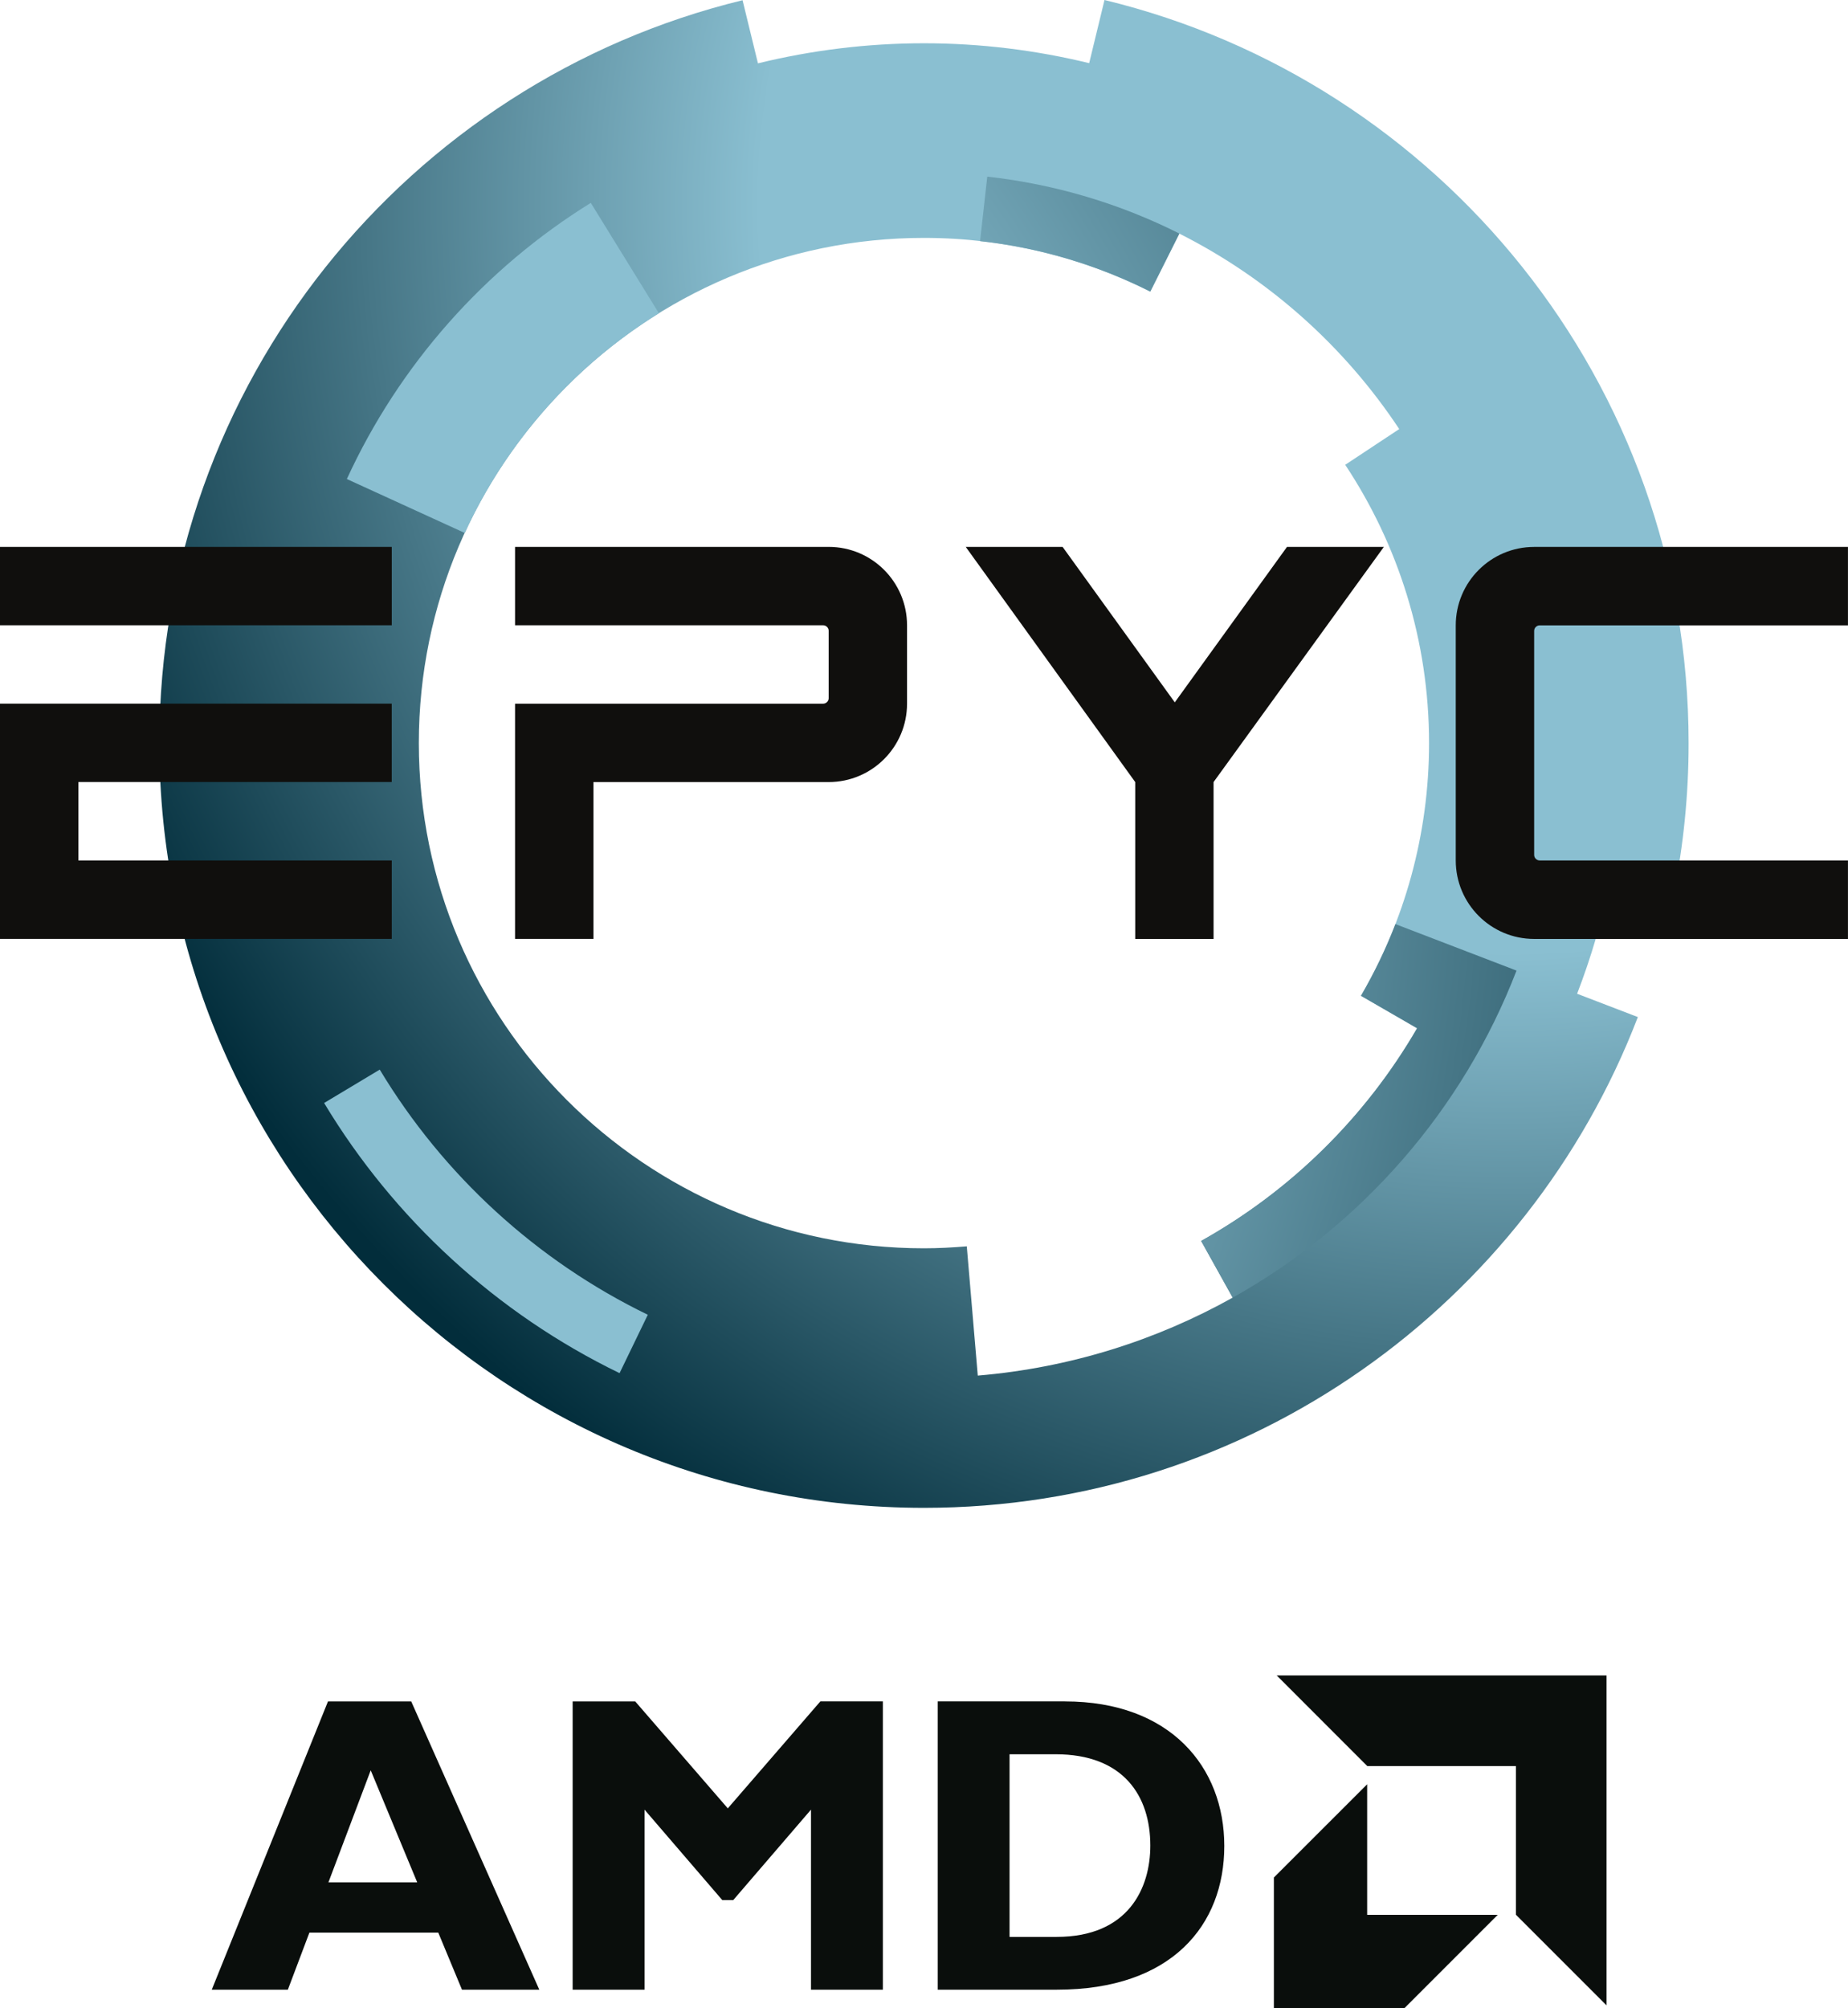
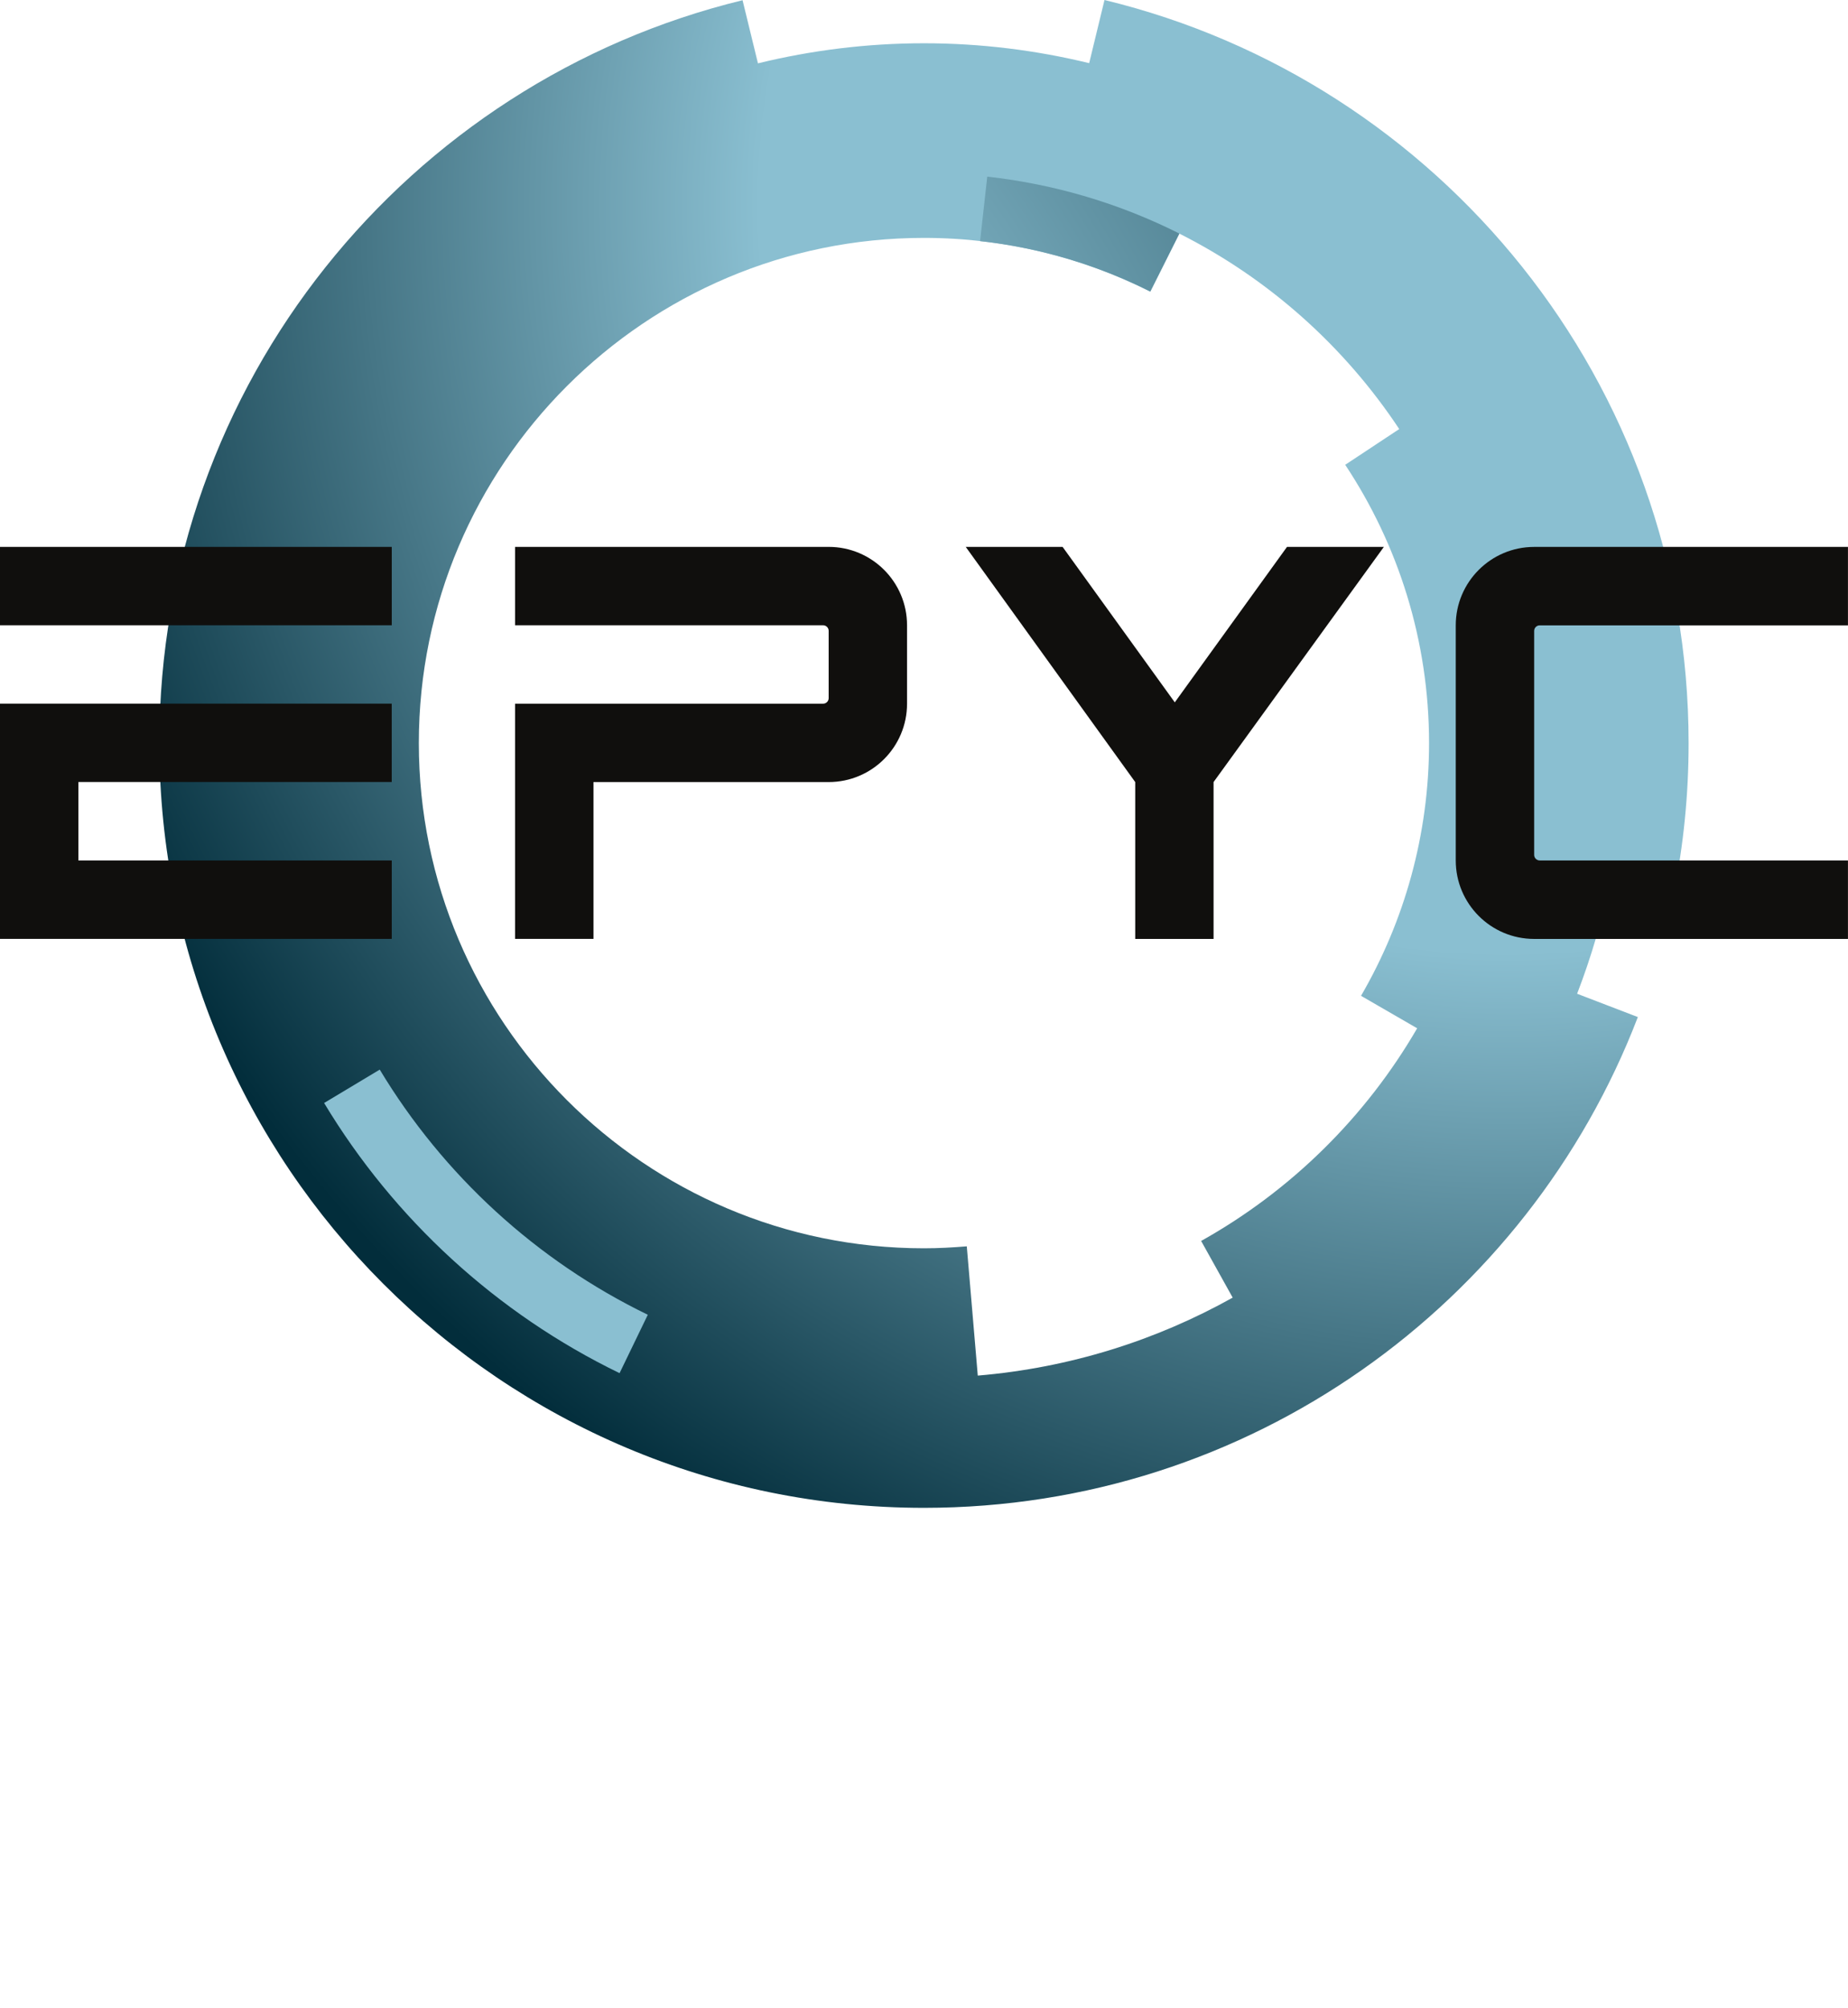
<svg xmlns="http://www.w3.org/2000/svg" xmlns:xlink="http://www.w3.org/1999/xlink" id="Layer_2" data-name="Layer 2" viewBox="0 0 490.87 533.32">
  <defs>
    <style>
      .cls-1 {
        fill: url(#radial-gradient-5);
      }

      .cls-2 {
        fill: url(#radial-gradient);
      }

      .cls-3 {
        fill: url(#radial-gradient-3);
      }

      .cls-4 {
        fill: url(#radial-gradient-2);
      }

      .cls-5 {
        fill: #100f0d;
      }

      .cls-6 {
        fill: url(#radial-gradient-4);
      }

      .cls-7 {
        fill: #0a0e0c;
      }
    </style>
    <radialGradient id="radial-gradient" cx="-713.91" cy="808.68" fx="-713.91" fy="808.68" r="1" gradientTransform="translate(-435581.41 -27540.21) rotate(135.06) scale(404.97 -404.97)" gradientUnits="userSpaceOnUse">
      <stop offset="0" stop-color="#8abfd1" />
      <stop offset=".48" stop-color="#8abfd1" />
      <stop offset=".99" stop-color="#022d3b" />
      <stop offset="1" stop-color="#022d3b" />
    </radialGradient>
    <radialGradient id="radial-gradient-2" cx="-712.89" cy="807.11" fx="-712.89" fy="807.11" r="1" gradientTransform="translate(434296.98 323185.72) rotate(-11.91) scale(502.57 -502.57)" xlink:href="#radial-gradient" />
    <radialGradient id="radial-gradient-3" cx="-712.89" cy="807.11" fx="-712.89" fy="807.11" r="1" gradientTransform="translate(434296.98 323185.72) rotate(-11.91) scale(502.57 -502.57)" xlink:href="#radial-gradient" />
    <radialGradient id="radial-gradient-4" cx="-712.89" cy="807.11" fx="-712.89" fy="807.11" r="1" gradientTransform="translate(434296.98 323185.72) rotate(-11.91) scale(502.57 -502.57)" xlink:href="#radial-gradient" />
    <radialGradient id="radial-gradient-5" cx="-712.89" cy="807.11" fx="-712.89" fy="807.11" r="1" gradientTransform="translate(434296.98 323185.72) rotate(-11.91) scale(502.57 -502.57)" xlink:href="#radial-gradient" />
  </defs>
  <g id="Layer_1-2" data-name="Layer 1">
-     <path class="cls-7" d="M98.47,470.16l-11.23,29.75h23.58l-12.35-29.75ZM143.26,528.42h-20.55l-6.29-15.15h-34.24l-5.72,15.15h-20.21l30.87-76.56h22.11l34.02,76.56M217.9,451.85h16.61v76.57h-19.09v-47.82l-20.65,24.02h-2.92l-20.65-24.02v47.83h-19.09v-76.57h16.62l24.59,28.4,24.59-28.41M268.17,514.4h12.46c19.19,0,24.92-13.03,24.92-24.26,0-13.13-7.08-24.25-25.16-24.25h-12.23v48.51ZM282.88,451.86c27.96,0,42.32,17.4,42.32,38.39s-13.92,38.17-44.46,38.17h-31.66v-76.57h33.79M402.66,469.03h-39.48l-24.06-24.07h87.61v87.62l-24.07-24.07v-39.48M363.15,508.54v-34.68l-24.78,24.77v34.69h34.68l24.78-24.78h-34.68" />
    <path class="cls-2" d="M361.52,264.47l14.91,8.62c-13.69,23.59-33.55,43.16-57.38,56.48l8.38,15.05c-20.36,11.38-43.3,18.65-67.71,20.71l-2.92-34.33c-3.76.31-7.54.52-11.38.52-73.98,0-134.17-60.19-134.17-134.17S171.45,63.18,245.43,63.18c21.6,0,42.02,5.17,60.11,14.28,0,0,0-.02,0-.02l7.72-15.4c23.74,11.95,43.86,29.95,58.41,51.91l-14.35,9.49c14.06,21.21,22.27,46.62,22.27,73.91,0,24.44-6.6,47.36-18.07,67.12h0ZM418.92,263.91c3.68-9.56,6.63-19.49,8.7-29.74l16.91,3.42h0c2.67-13.25,4.01-26.73,4-40.24,0-95.64-66.13-175.8-155.15-197.35l-4.07,16.77c-14.08-3.42-28.76-5.28-43.88-5.28s-29.95,1.87-44.1,5.33L197.24.06C108.34,21.69,42.33,101.79,42.33,197.35c0,112.17,90.93,203.1,203.1,203.1,86.52,0,160.36-54.12,189.62-130.34l-16.13-6.19" />
    <path class="cls-4" d="M260.32,64.04c16.13,1.79,31.37,6.42,45.23,13.39l7.72-15.4c-15.64-7.87-32.84-13.09-51.03-15.12l-1.91,17.12" />
    <path class="cls-3" d="M100.86,284.07l-14.77,8.86c18.59,30.87,45.89,55.94,78.48,71.75l7.5-15.51c-29.57-14.35-54.33-37.09-71.2-65.1" />
-     <path class="cls-6" d="M92.13,127.22l31.33,14.33c11.09-24.15,29.12-44.46,51.56-58.35l-18.09-29.32c-28.19,17.46-50.86,42.99-64.8,73.34" />
-     <path class="cls-1" d="M370.65,245.43c-2.55,6.62-5.63,12.97-9.15,19.03l14.91,8.62c-13.68,23.59-33.52,43.17-57.35,56.49l8.38,15.05c34.24-19.15,61.14-49.87,75.38-86.85l-32.17-12.35" />
    <path class="cls-5" d="M0,145.24v20.82h104.06v-20.82H0M0,186.88v62.47h104.06v-20.83H20.82v-20.83h83.23v-20.82H0M312.05,186.53l-29.8-41.29h-25.73l45.02,62.46v41.66h20.81v-41.66l45.24-62.46h-25.73l-29.81,41.29M386.68,228.52c0,11.51,9.33,20.84,20.83,20.84h83.35v-20.84h-81.87c-.81,0-1.48-.66-1.48-1.47h0v-59.49c0-.82.66-1.48,1.48-1.48h81.87v-20.83h-83.34c-11.51,0-20.84,9.33-20.84,20.83v62.44M220.1,145.24h-83.29v20.82h81.82c.82,0,1.48.66,1.48,1.48v17.87c0,.82-.66,1.48-1.48,1.47h-81.82v62.47h20.83v-41.65h62.47c11.5,0,20.82-9.32,20.82-20.82h0v-20.82c0-11.5-9.32-20.82-20.82-20.82" />
  </g>
</svg>